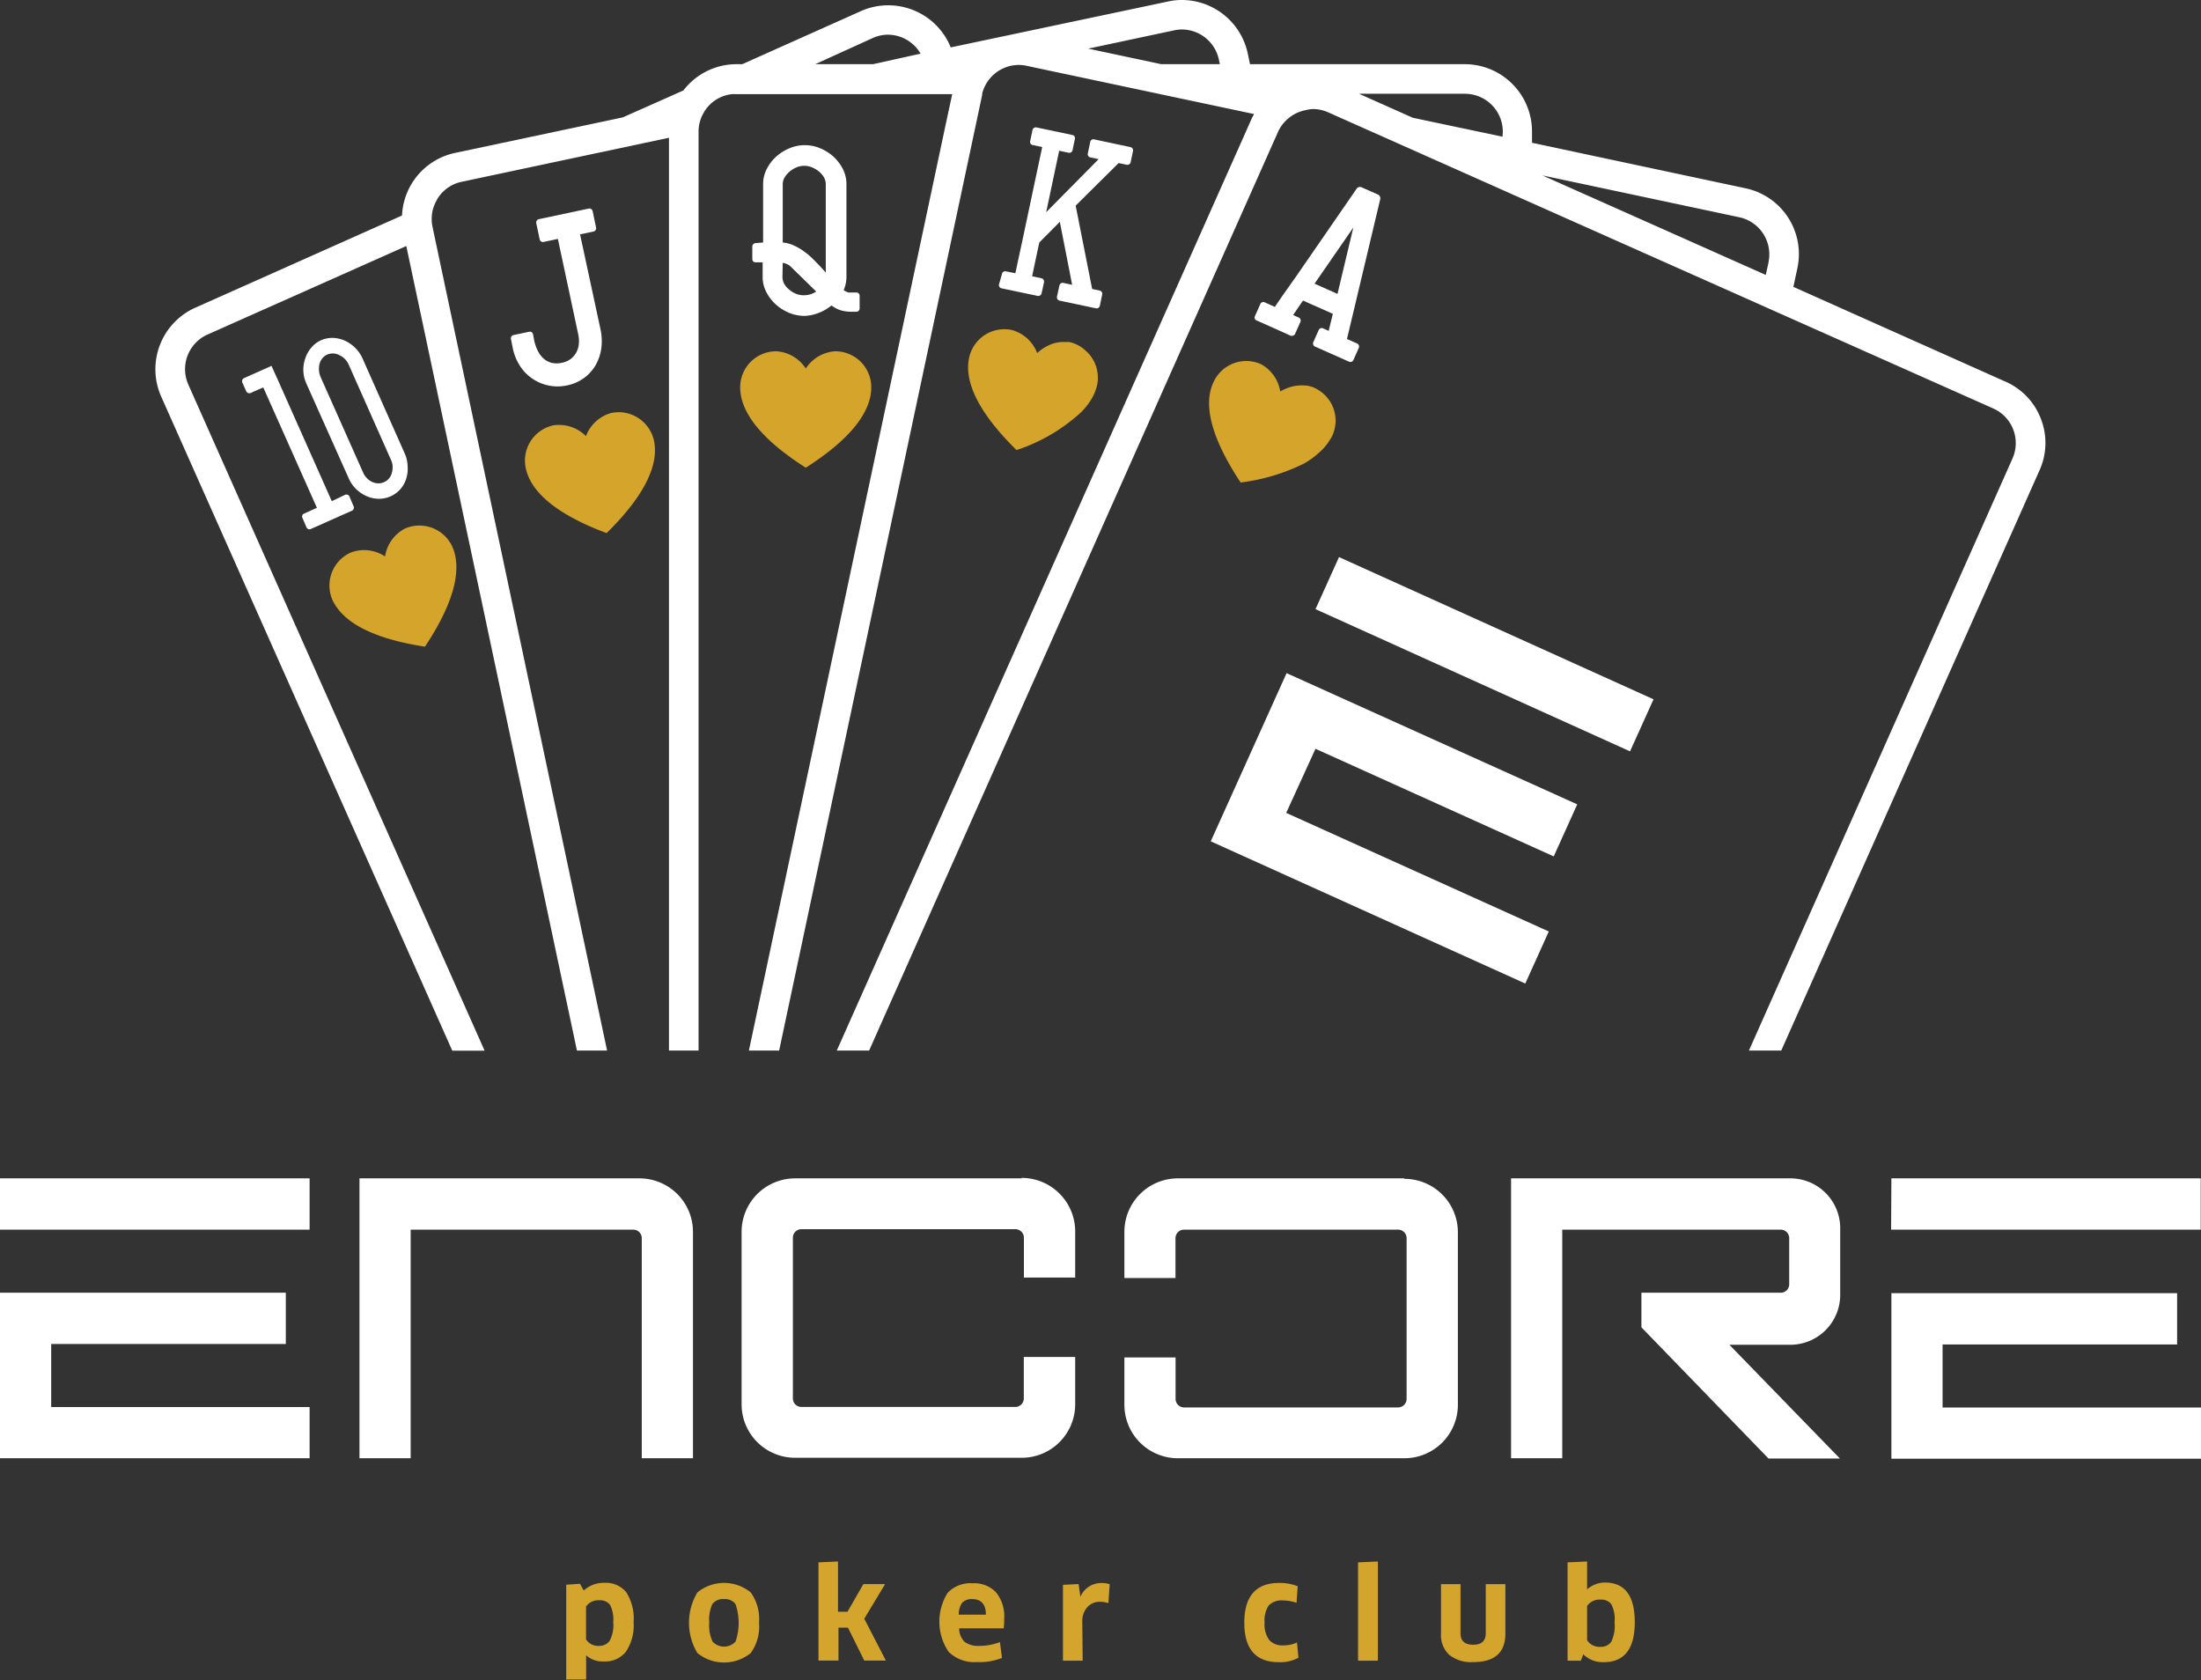
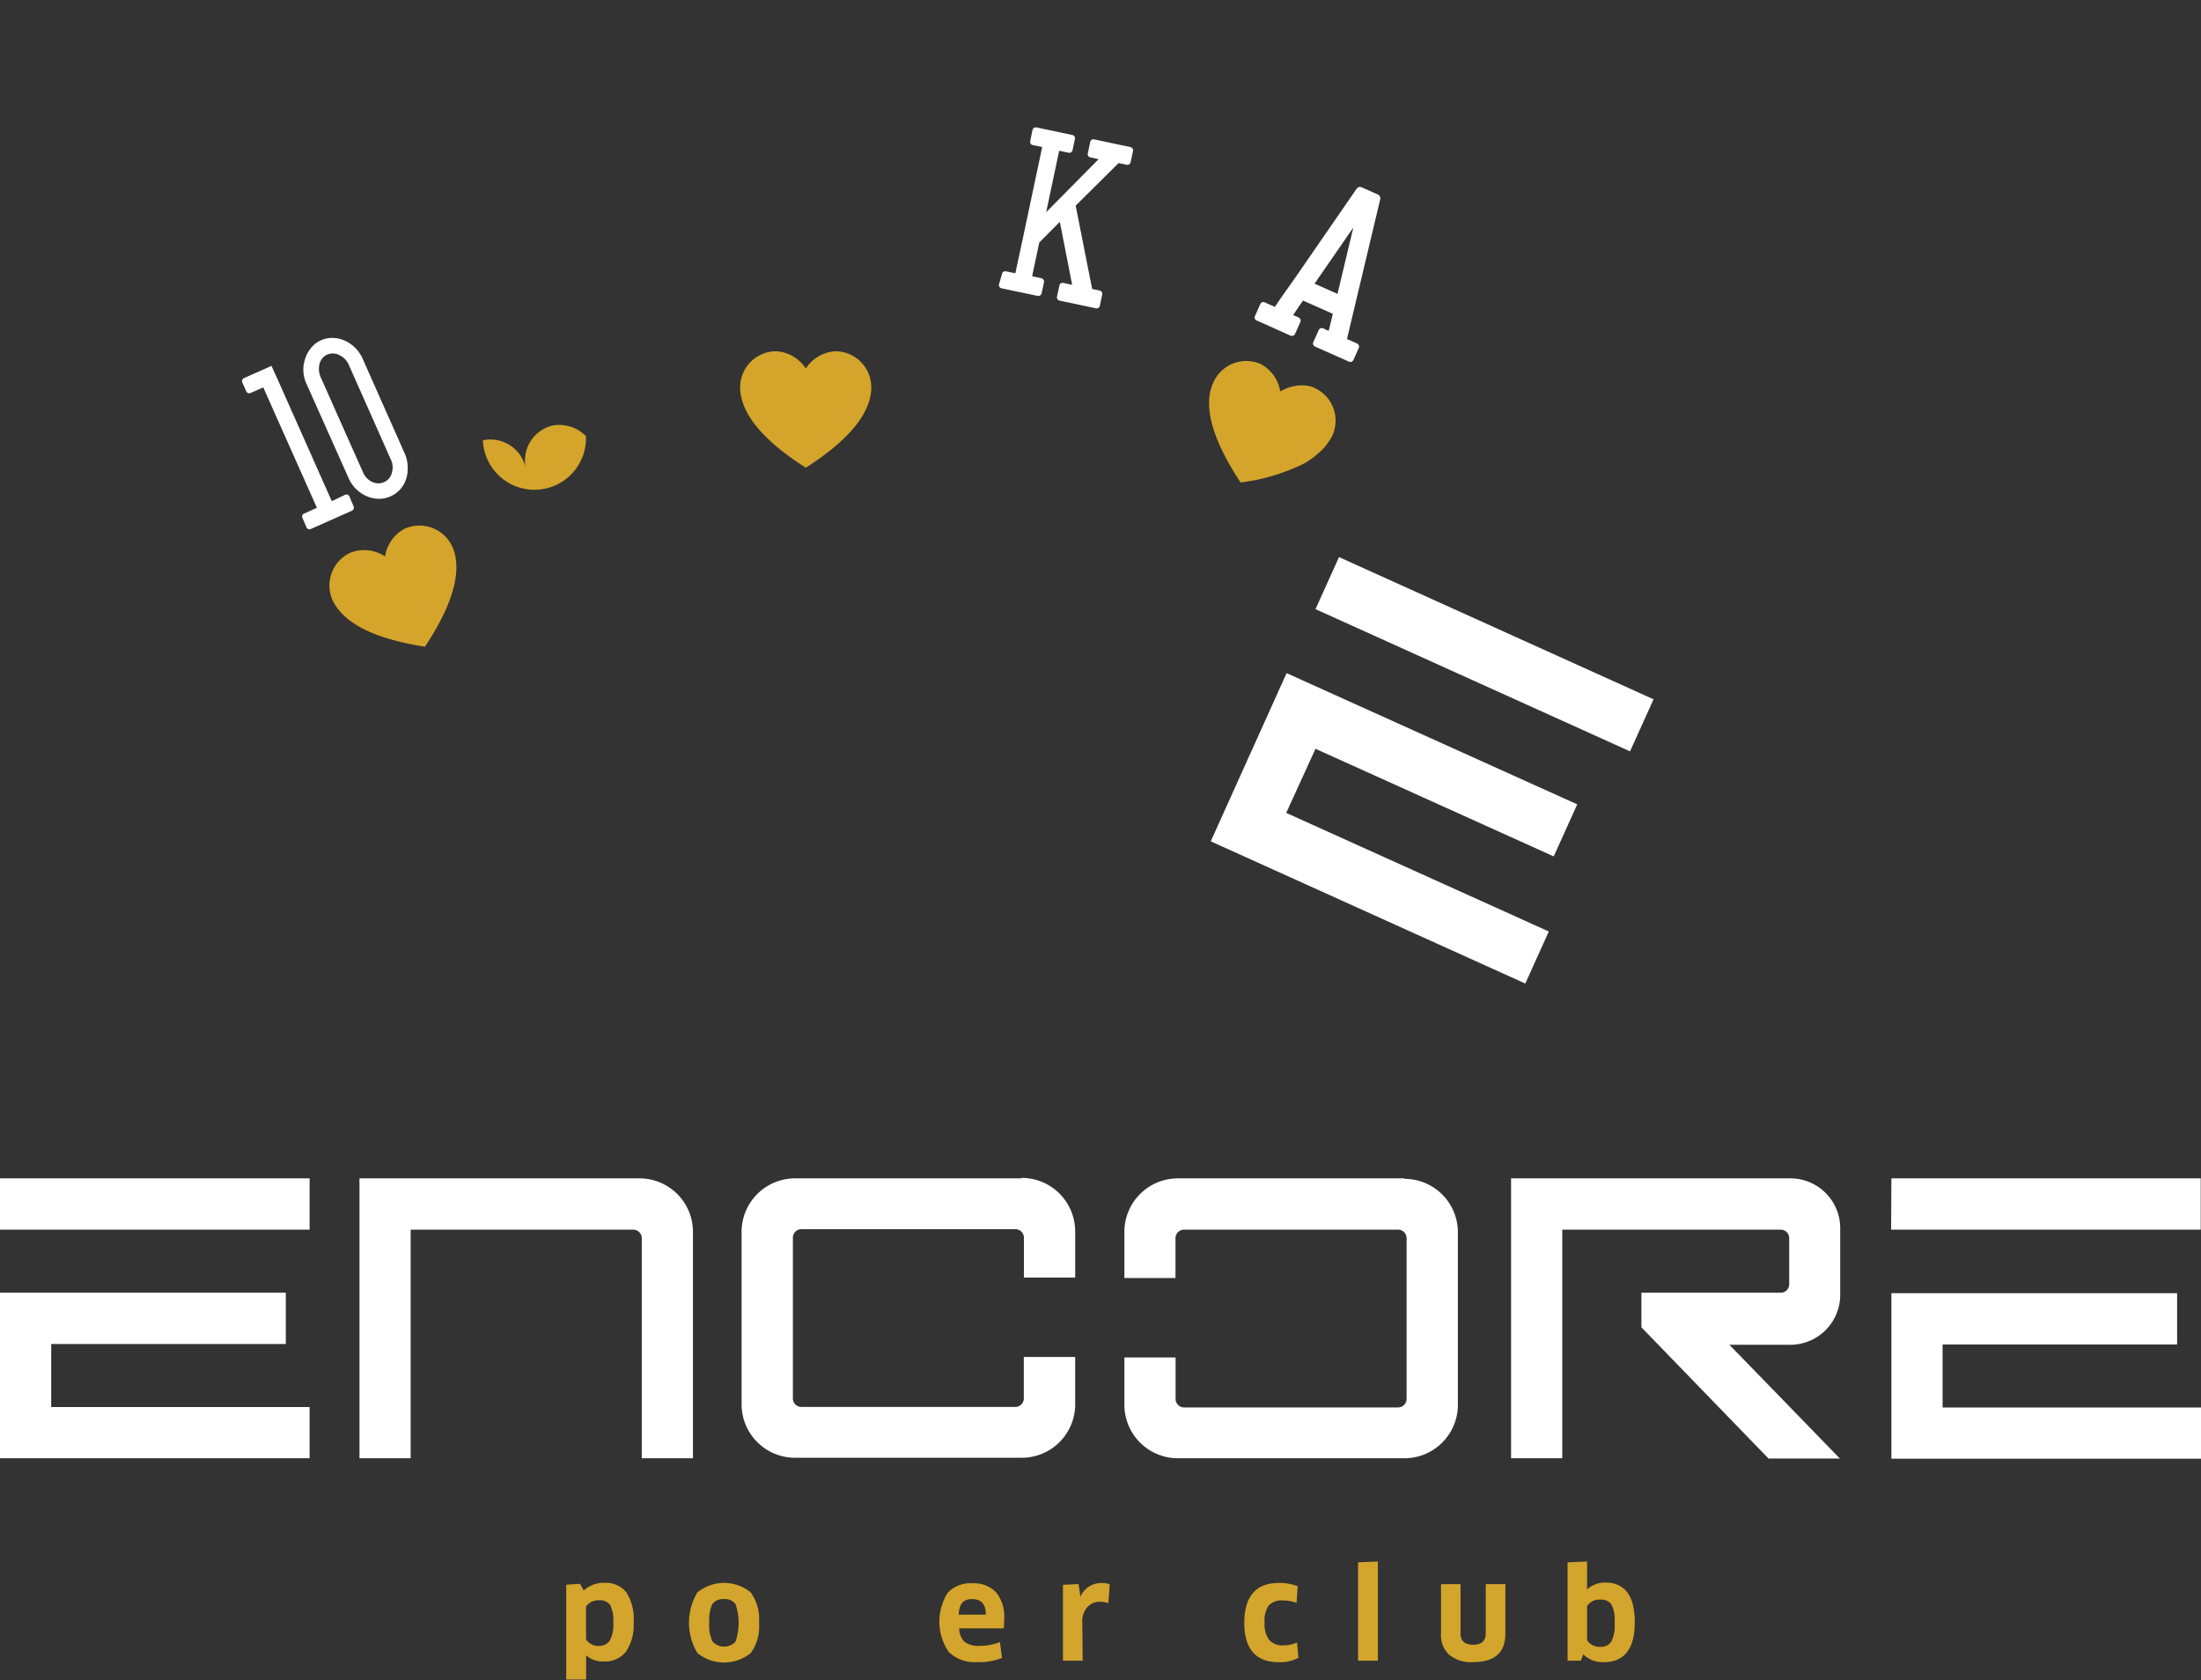
<svg xmlns="http://www.w3.org/2000/svg" viewBox="0 0 232.18 177.21">
  <rect x="0" y="0" width="232.18" height="177.21" fill="#333333" stroke="none" />
  <defs>
    <style>.cls-1{fill:#fff;}.cls-2{fill:#d4a52c;}.cls-3{fill:#d4a52a;}.cls-4{fill:none;}</style>
  </defs>
  <g id="Layer_2" data-name="Layer 2">
    <g id="Layer_2-2" data-name="Layer 2">
      <path class="cls-1" d="M188.74,124.29H159.4v29.52h5.4V129.7h23.07a.89.89,0,0,1,.87.87v4.91a.89.89,0,0,1-.87.87H173.15V140h0l13.41,13.84h7.53l-11.66-12h6.28a5.27,5.27,0,0,0,5.41-5.42V129.7a5.26,5.26,0,0,0-5.41-5.41m10.78,5.41h32.66v-5.41H199.52Zm-51.36-5.41H124.24a5.64,5.64,0,0,0-5.63,5.64v4.87H124v-4.23a.9.9,0,0,1,.88-.87h22.62a.9.9,0,0,1,.88.87v17a.9.9,0,0,1-.88.88H124.89a.9.9,0,0,1-.88-.88v-4.39h-5.4v5a5.64,5.64,0,0,0,5.63,5.63h23.92a5.64,5.64,0,0,0,5.63-5.63v-18.2a5.64,5.64,0,0,0-5.63-5.64m56.76,17.47h24.74v-5.41H199.52v17.46h32.66v-5.4H204.92ZM67.47,124.29H37.92v29.52h5.4V129.7h23.5a.9.9,0,0,1,.88.87v23.24h5.4V129.93a5.64,5.64,0,0,0-5.63-5.64M5.4,141.76H30.15v-5.41H0v17.46H32.66v-5.4H5.4Zm102.38-17.47H83.86a5.64,5.64,0,0,0-5.63,5.64v18.2a5.64,5.64,0,0,0,5.63,5.63h23.92a5.64,5.64,0,0,0,5.64-5.63v-5H108v4.39a.9.9,0,0,1-.87.88H84.51a.9.9,0,0,1-.87-.88v-17a.9.9,0,0,1,.87-.87h22.63a.9.9,0,0,1,.87.87v4.23h5.41v-4.87a5.65,5.65,0,0,0-5.64-5.64M0,129.7H32.66v-5.41H0Z" />
      <path class="cls-2" d="M66.84,171.11a5,5,0,0,1-.83,3.13,2.78,2.78,0,0,1-2.3,1,2.56,2.56,0,0,1-1.88-.65h0l0,1.08v1.48H59.73V167.15l1.45-.1.4.71a3.1,3.1,0,0,1,2.18-.81,2.78,2.78,0,0,1,2.31,1A5.22,5.22,0,0,1,66.84,171.11Zm-2.15,0a3.51,3.51,0,0,0-.33-1.83,1.34,1.34,0,0,0-1.16-.49,1.58,1.58,0,0,0-1.38.66v3.46a1.5,1.5,0,0,0,1.34.69,1.34,1.34,0,0,0,1.15-.53A3.5,3.5,0,0,0,64.69,171.1Z" />
      <path class="cls-2" d="M80.07,171.15a4.78,4.78,0,0,1-.88,3.21,4.47,4.47,0,0,1-5.62,0,6.2,6.2,0,0,1,0-6.4,4.45,4.45,0,0,1,5.62,0A4.8,4.8,0,0,1,80.07,171.15Zm-4.91-2a4,4,0,0,0-.34,2,3.92,3.92,0,0,0,.35,2,1.65,1.65,0,0,0,2.42,0,6.08,6.08,0,0,0,0-3.95,1.34,1.34,0,0,0-1.21-.53A1.36,1.36,0,0,0,75.16,169.18Z" />
-       <path class="cls-2" d="M88.4,164.7V170h1l1.68-2.92h2.29l-2.2,3.66,2.28,4.41H91.17l-1.72-3.47h-1v3.47H86.34V164.79Z" />
      <path class="cls-2" d="M103.07,175.31a3.9,3.9,0,0,1-3-1.08,5.69,5.69,0,0,1-.1-6.23A3.3,3.3,0,0,1,102.6,167a3.17,3.17,0,0,1,2.46.94,4,4,0,0,1,.87,2.81,8.24,8.24,0,0,1-.05,1h-4.7a2,2,0,0,0,.58,1.43,2.42,2.42,0,0,0,1.56.42,5.91,5.91,0,0,0,2.16-.4l.22,1.67A6.39,6.39,0,0,1,103.07,175.31Zm-1.93-5H104c0-1.09-.5-1.64-1.43-1.64a1.36,1.36,0,0,0-1.07.38A2.06,2.06,0,0,0,101.14,170.3Z" />
      <path class="cls-2" d="M114.21,175.16h-2.08v-8l1.65-.08.19,1.34h0a2.38,2.38,0,0,1,2.21-1.45,3,3,0,0,1,.88.12l-.14,2a2.84,2.84,0,0,0-.88-.14,1.73,1.73,0,0,0-1.35.58,2.2,2.2,0,0,0-.52,1.55Z" />
      <path class="cls-2" d="M136.89,167.31l-.12,1.75a4.38,4.38,0,0,0-1.37-.25,1.94,1.94,0,0,0-1.56.52,2.87,2.87,0,0,0-.44,1.81,2.79,2.79,0,0,0,.49,1.84,1.84,1.84,0,0,0,1.47.57,3.29,3.29,0,0,0,1.46-.31l.15,1.61a4,4,0,0,1-2.07.47q-3.65,0-3.64-4.18t3.68-4.18A5.33,5.33,0,0,1,136.89,167.31Z" />
      <path class="cls-2" d="M145.35,175.16h-2.09V164.79l2.09-.09Z" />
      <path class="cls-2" d="M158.8,167.09v5.22q0,3-3.4,3a3.66,3.66,0,0,1-2.54-.78,2.82,2.82,0,0,1-.85-2.22v-5.22h2.06v5.18c0,.81.44,1.21,1.33,1.21s1.33-.4,1.33-1.21v-5.18Z" />
      <path class="cls-2" d="M172.45,171.1c0,2.81-1.09,4.22-3.29,4.22a2.91,2.91,0,0,1-2.14-.83l-.26.67h-1.4V164.79l2.06-.09v1.87l0,1.07,0,0a2.88,2.88,0,0,1,2-.72Q172.45,167,172.45,171.1Zm-2.13,0a3.45,3.45,0,0,0-.35-1.9,1.34,1.34,0,0,0-1.15-.48,1.57,1.57,0,0,0-1.4.68V173a1.55,1.55,0,0,0,1.41.7,1.31,1.31,0,0,0,1.13-.52A3.82,3.82,0,0,0,170.32,171.14Z" />
      <path class="cls-1" d="M37.28,53.36l-.42-1a.35.35,0,0,0-.46-.17L35,52.86l-5.65-12.7-.71-1.57-2.9,1.29a.36.36,0,0,0-.18.46l.42.94a.35.35,0,0,0,.46.17l1.33-.59,5.66,12.7-1.35.61a.33.33,0,0,0-.18.45l.43,1a.34.34,0,0,0,.45.18l4.36-1.94A.35.35,0,0,0,37.28,53.36Z" />
      <path class="cls-1" d="M36.78,50.44a3.62,3.62,0,0,0,.79,1.15,3.74,3.74,0,0,0,1.1.74,3.26,3.26,0,0,0,1.24.28,3,3,0,0,0,2.31-1,3.07,3.07,0,0,0,.63-1.11A3.56,3.56,0,0,0,43,49.16a3.51,3.51,0,0,0-.32-1.36l-4.44-10a3.76,3.76,0,0,0-1.89-1.88,3.35,3.35,0,0,0-1.25-.28,2.94,2.94,0,0,0-1.26.26,2.81,2.81,0,0,0-1,.77,3.23,3.23,0,0,0-.63,1.11A3.56,3.56,0,0,0,32,39.1a3.51,3.51,0,0,0,.32,1.36ZM33.71,38.37A1.59,1.59,0,0,1,34,37.8a1.35,1.35,0,0,1,.52-.4,1.47,1.47,0,0,1,1.26.05,2,2,0,0,1,1,1l4.44,10a1.91,1.91,0,0,1,.12,1.4,1.43,1.43,0,0,1-.82,1,1.37,1.37,0,0,1-.63.13,1.72,1.72,0,0,1-.64-.15,1.89,1.89,0,0,1-.55-.4,2,2,0,0,1-.41-.62l-4.45-10a2.19,2.19,0,0,1-.19-.73A2.25,2.25,0,0,1,33.71,38.37Z" />
      <path class="cls-3" d="M42.72,55.75a4,4,0,0,0-2.1,2.94A4,4,0,0,0,37,58.28a3.81,3.81,0,0,0-1.93,5c1,2.13,3.75,4,9.76,4.93,3.36-5.07,3.83-8.42,2.88-10.56A3.82,3.82,0,0,0,42.72,55.75Z" />
-       <path class="cls-1" d="M54.83,38.56a4.55,4.55,0,0,0,1.28,1.34,4.63,4.63,0,0,0,1.71.75,4.68,4.68,0,0,0,2,0,4.54,4.54,0,0,0,1.8-.79,4.4,4.4,0,0,0,1.22-1.36,5,5,0,0,0,.59-1.75,5.84,5.84,0,0,0-.07-1.95L61.19,24.72l1.42-.3a.35.35,0,0,0,.27-.41l-.36-1.72A.35.35,0,0,0,62.1,22l-5.27,1.12a.36.36,0,0,0-.26.42l.36,1.71a.35.35,0,0,0,.41.27l1.51-.32L61,35.28a3.24,3.24,0,0,1,.06,1,2.31,2.31,0,0,1-.26.88,2.25,2.25,0,0,1-.58.69,2.33,2.33,0,0,1-.93.41,2.43,2.43,0,0,1-1.14,0,2.09,2.09,0,0,1-.85-.48,2.73,2.73,0,0,1-.59-.82,5,5,0,0,1-.35-1l-.13-.7a.34.34,0,0,0-.4-.27l-1.66.35a.35.35,0,0,0-.27.42l.2,1A5.38,5.38,0,0,0,54.83,38.56Z" />
-       <path class="cls-3" d="M61.81,46a4,4,0,0,0-3.42-1.14,3.8,3.8,0,0,0-2.93,4.51c.48,2.29,2.82,4.73,8.53,6.86,4.34-4.27,5.48-7.45,5-9.74a3.82,3.82,0,0,0-4.52-2.93A4,4,0,0,0,61.81,46Z" />
-       <path class="cls-1" d="M79.65,27.67h.8v1.54a3.41,3.41,0,0,0,.39,1.6,4.52,4.52,0,0,0,1,1.3,4.81,4.81,0,0,0,1.41.89,4.31,4.31,0,0,0,1.6.32A4.49,4.49,0,0,0,86.37,33a4.85,4.85,0,0,0,1.34-.78,4,4,0,0,0,.6.36,2.65,2.65,0,0,0,.62.21,4.28,4.28,0,0,0,.75.09l.65,0a.34.34,0,0,0,.35-.34V31.2a.34.34,0,0,0-.35-.35H89.5A1.62,1.62,0,0,1,89,30.6a3.61,3.61,0,0,0,.29-1.39V19.44a3.58,3.58,0,0,0-.38-1.62,4.78,4.78,0,0,0-1-1.31,4.92,4.92,0,0,0-1.41-.88,4.16,4.16,0,0,0-3.2,0,4.92,4.92,0,0,0-1.41.88,4.52,4.52,0,0,0-1,1.3,3.46,3.46,0,0,0-.39,1.62v6.15l-.8.06a.37.37,0,0,0-.34.37v1.32A.34.34,0,0,0,79.65,27.67Zm2.92-8.24a1.45,1.45,0,0,1,.2-.72,2.28,2.28,0,0,1,.54-.62,2.62,2.62,0,0,1,.72-.44,2.14,2.14,0,0,1,.82-.16,2.11,2.11,0,0,1,.8.16,2.9,2.9,0,0,1,.74.44,2.39,2.39,0,0,1,.53.62,1.5,1.5,0,0,1,.19.73v9.31l-.26-.29-.28-.31c-.28-.29-.56-.59-.85-.87a7.68,7.68,0,0,0-.93-.78,6.11,6.11,0,0,0-1.05-.61,3.62,3.62,0,0,0-1.17-.31Zm0,8.29a1.94,1.94,0,0,1,.45.14,1.28,1.28,0,0,1,.4.27l2.68,2.62a2.29,2.29,0,0,1-1.25.39A2.14,2.14,0,0,1,84,31a2.6,2.6,0,0,1-.72-.43,2.1,2.1,0,0,1-.54-.61,1.51,1.51,0,0,1-.2-.73Z" />
+       <path class="cls-3" d="M61.81,46a4,4,0,0,0-3.42-1.14,3.8,3.8,0,0,0-2.93,4.51a3.82,3.82,0,0,0-4.52-2.93A4,4,0,0,0,61.81,46Z" />
      <path class="cls-3" d="M85,49.33c5.13-3.27,6.91-6.14,6.91-8.48a3.8,3.8,0,0,0-3.81-3.8A4,4,0,0,0,85,38.87a4,4,0,0,0-3.11-1.82,3.8,3.8,0,0,0-3.81,3.8C78.08,43.19,79.86,46.06,85,49.33Z" />
      <path class="cls-1" d="M119.22,15.51l-3.85-.82A.35.35,0,0,0,115,15l-.25,1.19a.34.34,0,0,0,.27.41l.87.19-5.53,5.59,1.37-6.48,1,.21a.34.34,0,0,0,.41-.27l.25-1.19a.34.34,0,0,0-.26-.41l-3.79-.8a.36.36,0,0,0-.42.26l-.25,1.19a.34.34,0,0,0,.27.41l1,.21-1.58,7.45-.55,2.6-.56,2.59-.14.67-1-.2a.34.34,0,0,0-.41.27L105.38,30a.35.35,0,0,0,.27.41l2.81.59,1,.21a.35.35,0,0,0,.41-.26l.1-.44.16-.75a.35.35,0,0,0-.27-.41l-.46-.1-.52-.11.15-.73.55-2.59.06-.25,2.16-2.17,1.3,6.64-.93-.2a.35.35,0,0,0-.41.26l-.09.41-.17.78a.36.36,0,0,0,.27.42l.48.1,3.36.71a.34.34,0,0,0,.41-.27l.25-1.19a.35.35,0,0,0-.26-.41l-.8-.17-1.74-8.79L118,17.2l.86.18a.35.35,0,0,0,.41-.27l.25-1.19A.35.35,0,0,0,119.22,15.51Z" />
-       <path class="cls-3" d="M112.82,36.08a2,2,0,0,0-.42,0,3.46,3.46,0,0,0-1.59.26,4.74,4.74,0,0,0-1.4.9,4,4,0,0,0-2.66-2.43,3.8,3.8,0,0,0-4.52,2.93c-.49,2.28.66,5.46,5,9.73A18.65,18.65,0,0,0,114,43.52a7.43,7.43,0,0,0,1.1-1.37,5.15,5.15,0,0,0,.64-1.56,3,3,0,0,0,.07-.66,3.77,3.77,0,0,0-1.35-3A3.63,3.63,0,0,0,112.82,36.08Z" />
      <path class="cls-1" d="M134.62,34.72l1.53.69a.3.3,0,0,0,.21,0,.33.33,0,0,0,.25-.18l.57-1.28a.36.36,0,0,0-.18-.46l-.59-.26.82-1.21.22-.32,3.15,1.4-.44,1.8-.59-.27a.35.35,0,0,0-.46.18l-.57,1.28a.35.35,0,0,0,.17.46l3.6,1.6a.35.35,0,0,0,.46-.18l.57-1.28a.36.36,0,0,0-.18-.46l-1.07-.47L145.6,21a.44.44,0,0,0-.24-.48l-1.74-.77a.42.42,0,0,0-.5.14l-6.48,9.39L135.42,31l-.94,1.37-.4-.18-.67-.3a.34.34,0,0,0-.46.18l-.57,1.28a.33.33,0,0,0,.18.45ZM142.76,24l-1.67,7-2.42-1.08Z" />
      <path class="cls-3" d="M137.62,48.86a8.65,8.65,0,0,0,1.39-1,5.72,5.72,0,0,0,1.28-1.47,3.26,3.26,0,0,0,.27-.48,3.78,3.78,0,0,0-1.37-4.7,3.86,3.86,0,0,0-.56-.32,3.08,3.08,0,0,0-1.15-.24,4.24,4.24,0,0,0-1.54.23,5.16,5.16,0,0,0-.89.41A4,4,0,0,0,133,38.4a3.8,3.8,0,0,0-5,1.93c-1,2.13-.49,5.48,2.87,10.56A20.79,20.79,0,0,0,137.62,48.86Z" />
      <path class="cls-1" d="M138.77,64.25l33.18,15,2.48-5.49-33.18-15Zm0,14.73,25.13,11.35,2.48-5.49L135.72,71l-8,17.74,33.18,15,2.48-5.49L135.68,85.74Z" />
      <path class="cls-4" d="M131.67,13.34l.33-.75c.08-.19.19-.37.29-.56l-24-5.09a3.81,3.81,0,0,0-.82-.09,4,4,0,0,0-3.08,1.47,3.89,3.89,0,0,0-.78,1.56l0,.12L82.19,110.81h6.08Z" />
      <path class="cls-4" d="M100,12l.45-2.15H77.66a3,3,0,0,0-.43,0A3.89,3.89,0,0,0,74.16,12l-.09.17a3.9,3.9,0,0,0-.38,1.67h0v97H79Z" />
      <path class="cls-4" d="M70.57,14.53,48.68,19.18a3.93,3.93,0,0,0-2.5,1.73.84.84,0,0,0-.11.21,3.83,3.83,0,0,0-.53,1.94,4,4,0,0,0,.08.84l.16.76,18.31,86.15h6.48Z" />
      <path class="cls-4" d="M212.32,48.35a4,4,0,0,0-2-5.25L141.21,12.34l-1.12-.5a4,4,0,0,0-1.6-.34,3.48,3.48,0,0,0-.72.11,4,4,0,0,0-2.14,1.13,3.85,3.85,0,0,0-.79,1.12L119.53,48.25,91.68,110.81h92.83Z" />
      <path class="cls-4" d="M42.87,26l-21,9.35a4,4,0,0,0-2,5.25l31.28,70.26h9.77Z" />
      <path class="cls-4" d="M183.5,22.92,162.7,18.5,186.27,29l.29-1.36A4,4,0,0,0,183.5,22.92Z" />
      <path class="cls-4" d="M154.52,9.88H143.35L149,12.41l9.47,2v-.56A4,4,0,0,0,154.52,9.88Z" />
      <path class="cls-4" d="M93.69,3.7a3.87,3.87,0,0,0-1.6.34L86,6.77h6.13l5-1.07A4,4,0,0,0,93.69,3.7Z" />
      <path class="cls-4" d="M124.67,3.11a3.72,3.72,0,0,0-.81.09l-9.07,1.93,7.71,1.64h6.18l-.11-.51A4,4,0,0,0,124.67,3.11Z" />
-       <path class="cls-1" d="M215.3,44.2a7,7,0,0,0-3.73-3.94l-22.39-10,.43-2a7.09,7.09,0,0,0-5.47-8.4l-22.53-4.8V13.86a7.1,7.1,0,0,0-7.09-7.09H131.86l-.24-1.15A7.12,7.12,0,0,0,124.68,0a6.56,6.56,0,0,0-1.47.16L100.29,5l-.1-.24a7.1,7.1,0,0,0-6.5-4.2,7,7,0,0,0-2.87.61L78.3,6.77h-.63a7.06,7.06,0,0,0-5.58,2.77L65.7,12.38,48,16.13a7.06,7.06,0,0,0-5.59,6.6L20.61,32.45A7.11,7.11,0,0,0,17,41.82l30.71,69h3.41L19.86,40.55a4,4,0,0,1,2-5.25l21-9.35,18,84.86h3.18L45.78,24.66l-.16-.76a4,4,0,0,1-.08-.84,3.83,3.83,0,0,1,.53-1.94.84.84,0,0,1,.11-.21,3.93,3.93,0,0,1,2.5-1.73l21.89-4.65v96.28h3.12V13.86h0a3.9,3.9,0,0,1,.38-1.67l.09-.17a3.89,3.89,0,0,1,3.07-2.09,3,3,0,0,1,.43,0h22.79L100,12,79,110.81h3.19L103.61,10l0-.12a3.89,3.89,0,0,1,.78-1.56,4,4,0,0,1,3.08-1.47,3.81,3.81,0,0,1,.82.09l24,5.09c-.1.19-.21.37-.29.56l-.33.75-43.4,97.47h3.41l27.85-62.56,15.31-34.39a3.85,3.85,0,0,1,.79-1.12,4,4,0,0,1,2.14-1.13,3.48,3.48,0,0,1,.72-.11,4,4,0,0,1,1.6.34l1.12.5L210.3,43.1a4,4,0,0,1,2,5.25l-27.81,62.46h3.41l27.24-61.19A7,7,0,0,0,215.3,44.2ZM92.09,6.77H86L92.09,4a3.87,3.87,0,0,1,1.6-.34,4,4,0,0,1,3.42,2Zm30.41,0-7.71-1.64,9.07-1.93a3.72,3.72,0,0,1,.81-.09,4,4,0,0,1,3.9,3.15l.11.51Zm36,7.65-9.47-2-5.67-2.53h11.17a4,4,0,0,1,4,4Zm28.07,13.21L186.27,29,162.7,18.5l20.8,4.42A4,4,0,0,1,186.56,27.63Z" />
    </g>
  </g>
</svg>